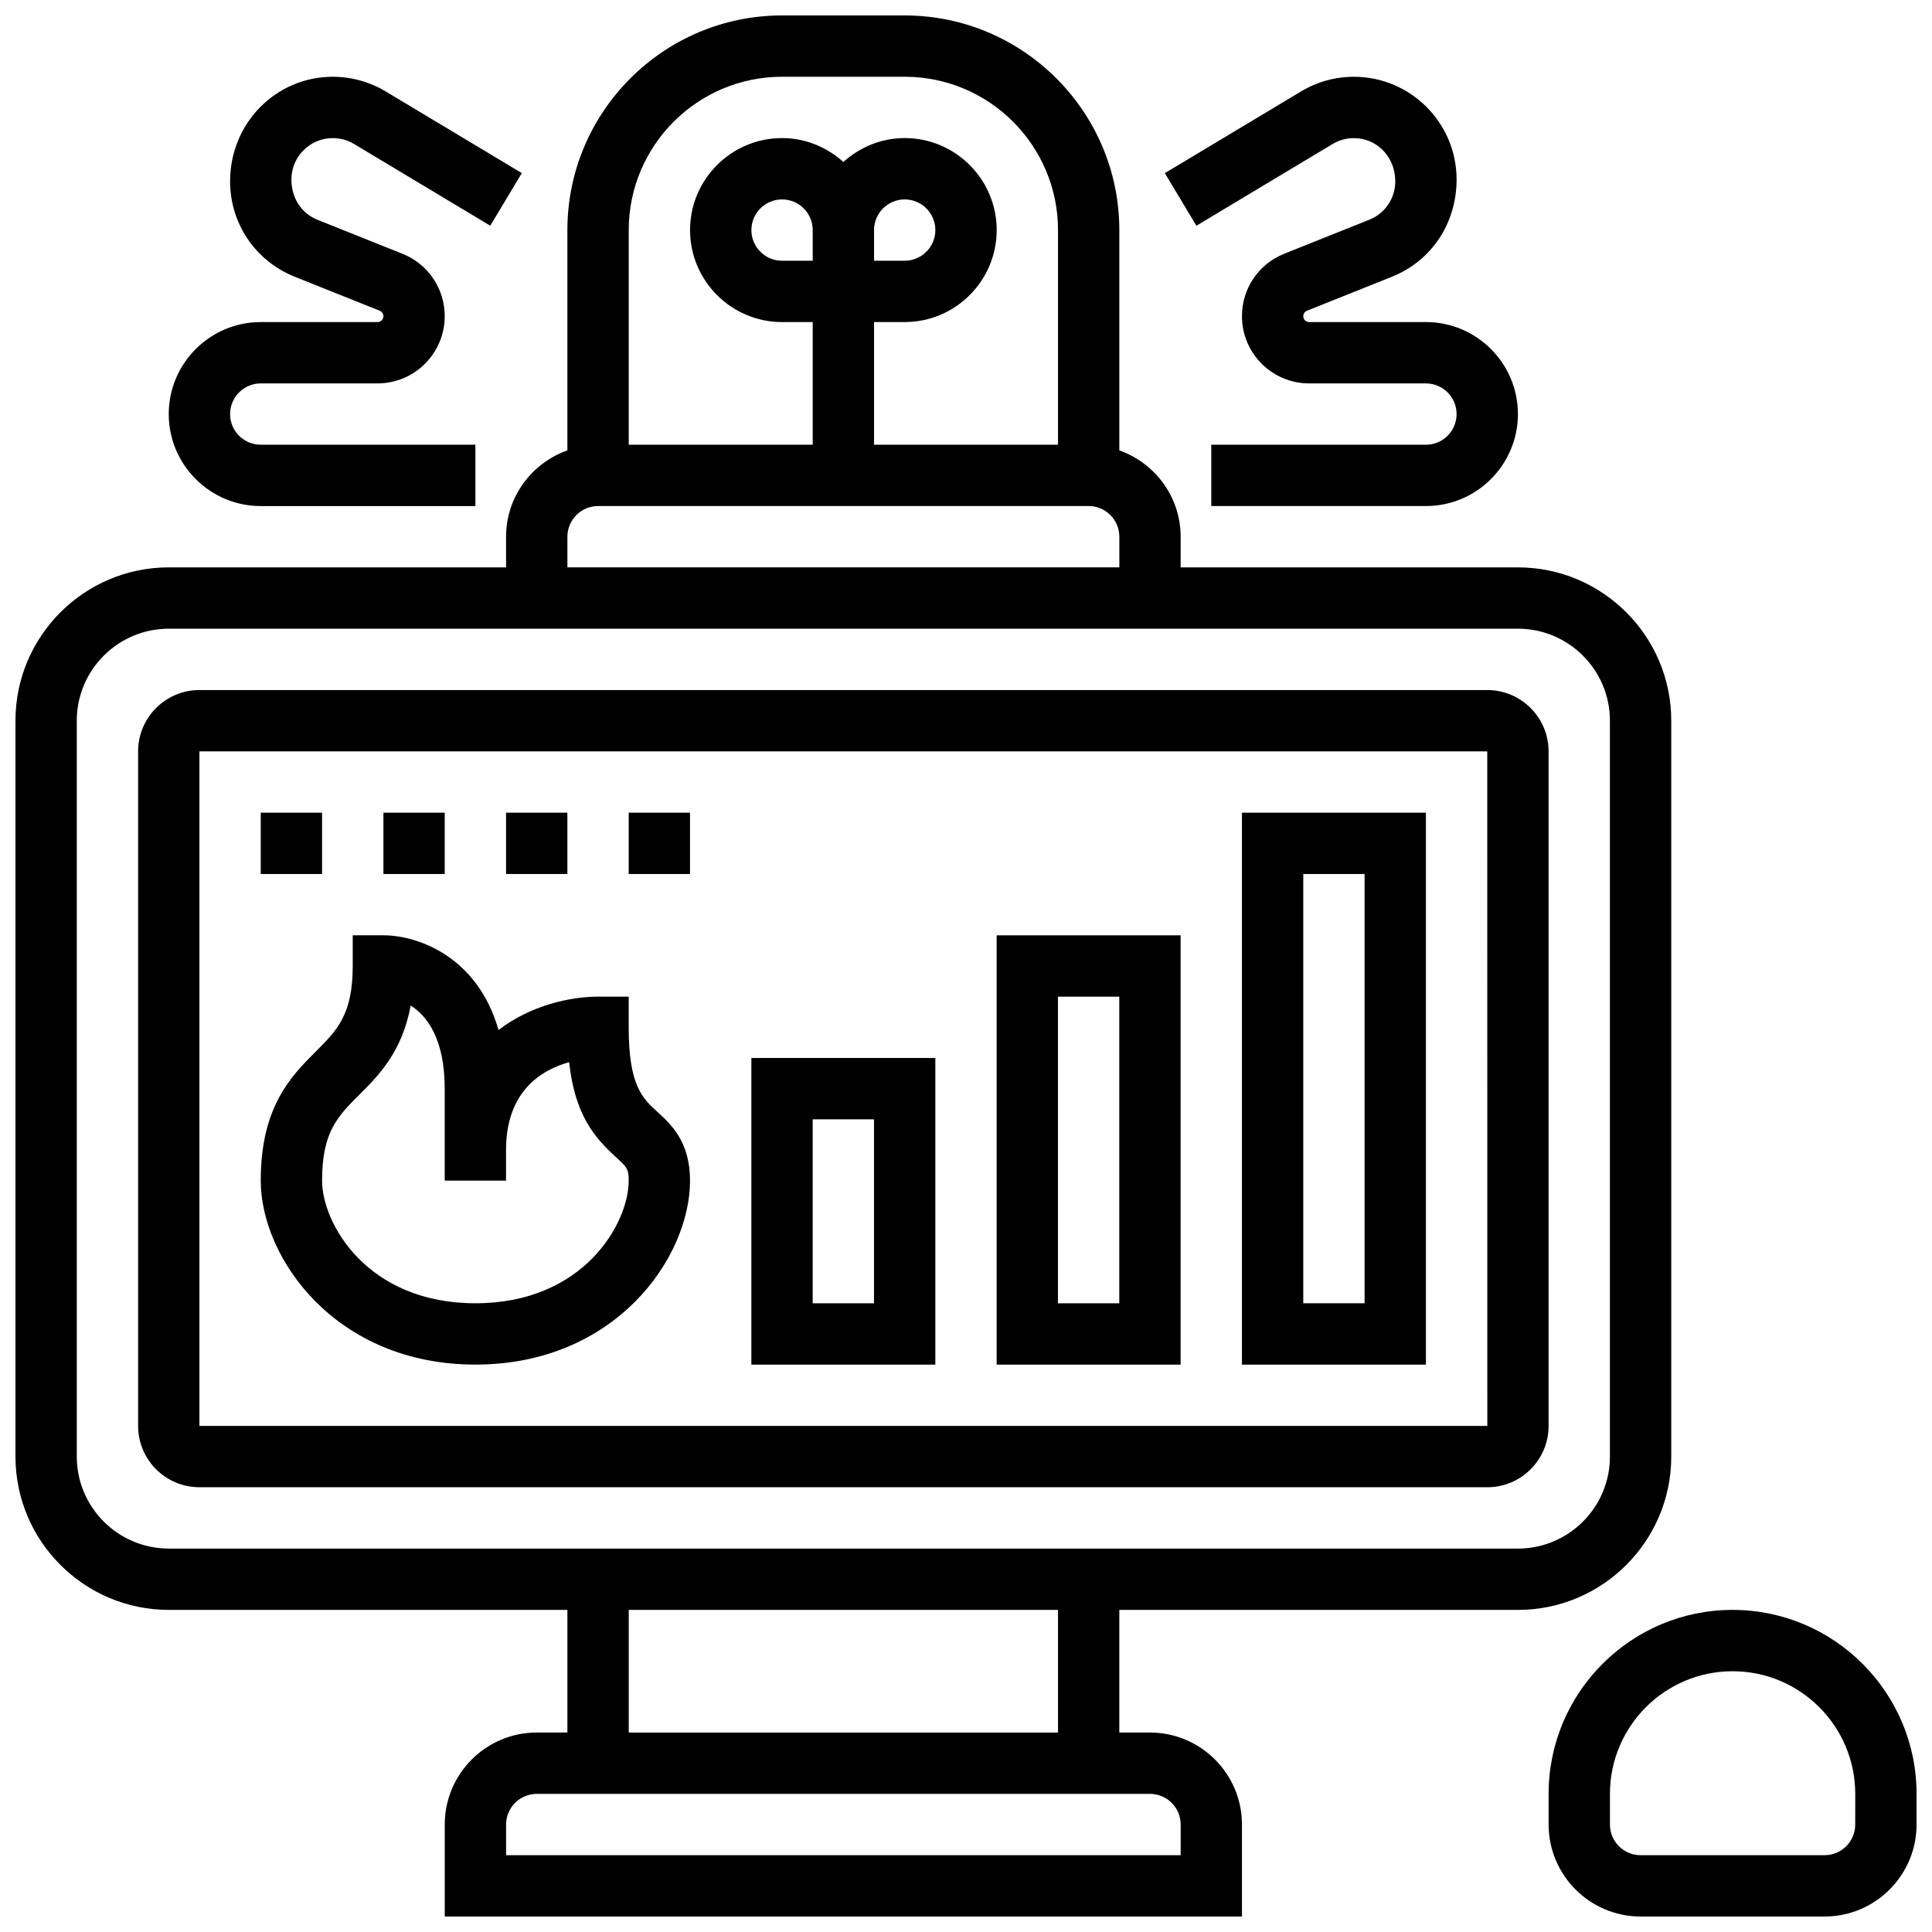
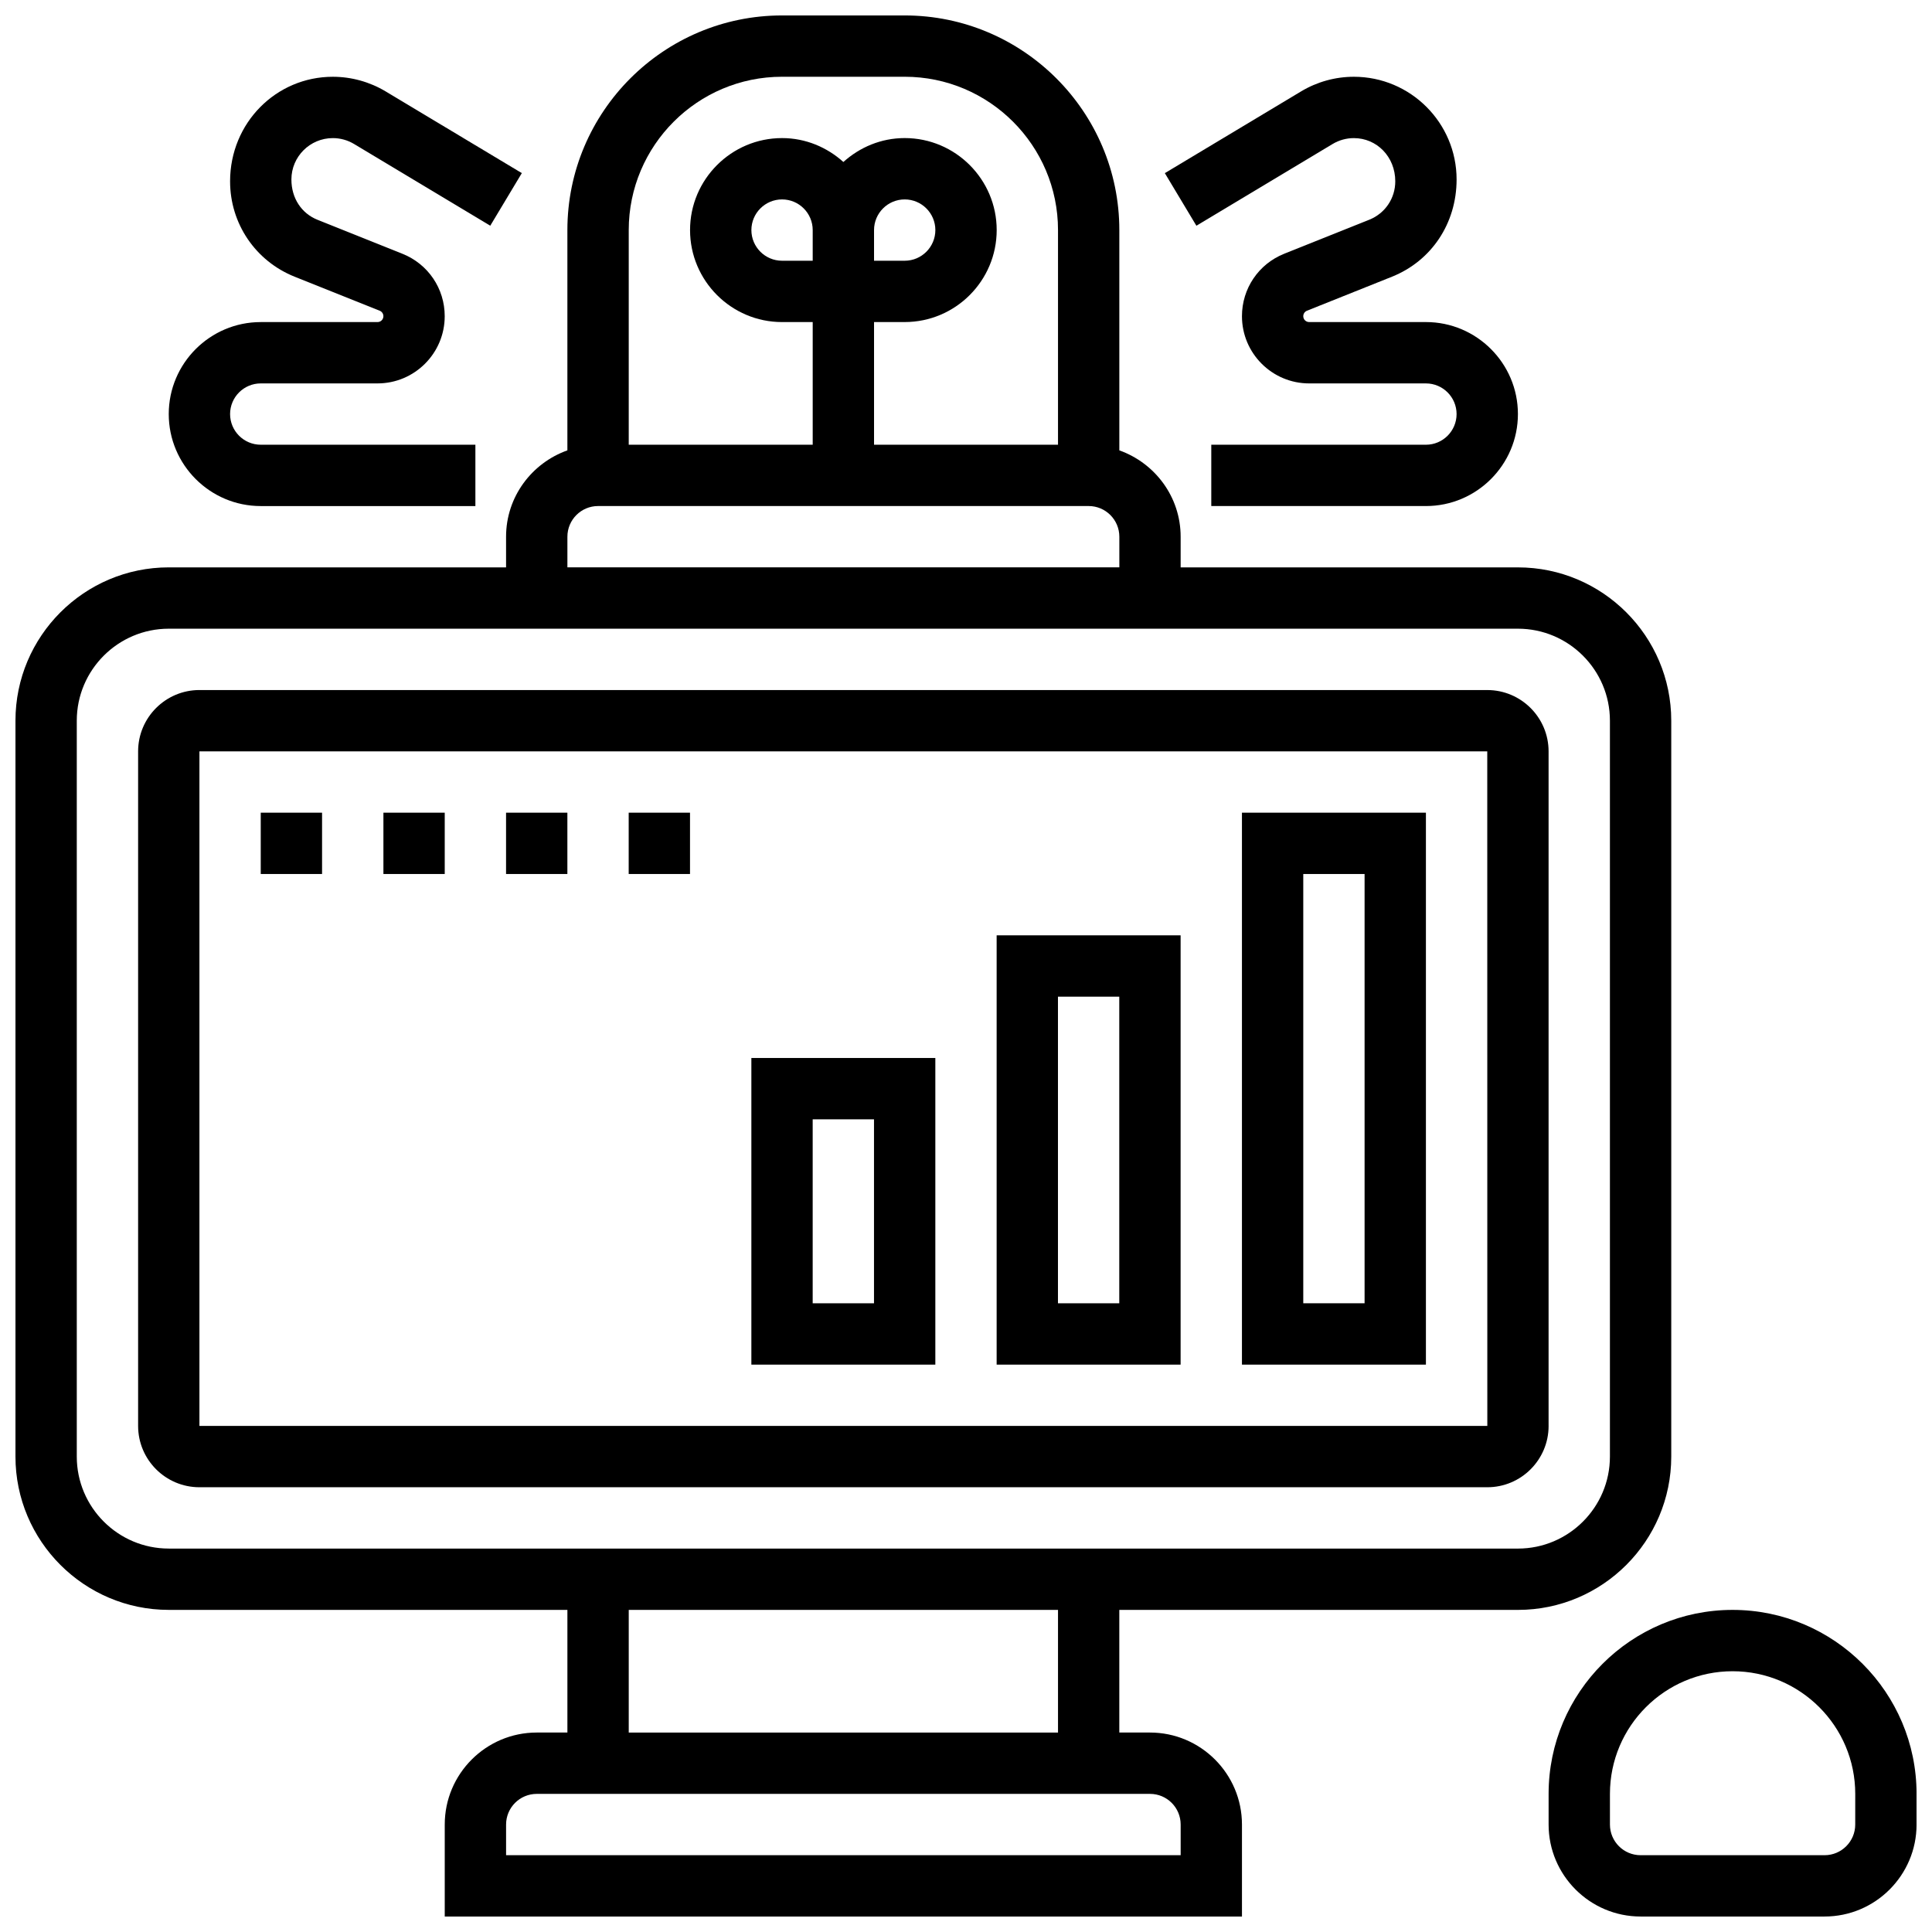
<svg xmlns="http://www.w3.org/2000/svg" width="800px" height="800px" version="1.1" viewBox="144 144 512 512">
  <defs>
    <clipPath id="b">
      <path d="m148.09 148.09h438.91v503.81h-438.91z" />
    </clipPath>
    <clipPath id="a">
      <path d="m554 570h97.902v81.902h-97.902z" />
    </clipPath>
  </defs>
  <g clip-path="url(#b)">
    <path d="m546.27 570.64c22.402 0 40.629-18.227 40.629-40.629v-195.02c0-22.402-18.227-40.629-40.629-40.629l-89.387-0.004v-8.125c0-10.578-6.816-19.52-16.25-22.883v-58.375c0-31.367-25.523-56.883-56.883-56.883h-32.504c-31.359 0-56.883 25.516-56.883 56.883v58.375c-9.434 3.363-16.25 12.301-16.25 22.883v8.125h-89.387c-22.402 0-40.629 18.227-40.629 40.629v195.02c0 22.402 18.227 40.629 40.629 40.629h105.64v32.504h-8.125c-13.441 0-24.379 10.938-24.379 24.379v24.379h211.27v-24.379c0-13.441-10.938-24.379-24.379-24.379h-8.125v-32.504zm-195.02-406.3h32.504c22.402 0 40.629 18.227 40.629 40.629v56.883h-48.754v-32.504h8.125c13.441 0 24.379-10.938 24.379-24.379s-10.938-24.379-24.379-24.379c-6.266 0-11.93 2.445-16.25 6.34-4.324-3.891-9.988-6.336-16.254-6.336-13.441 0-24.379 10.938-24.379 24.379 0 13.441 10.938 24.379 24.379 24.379h8.125v32.504h-48.754v-56.883c0-22.406 18.227-40.633 40.629-40.633zm24.379 40.633c0-4.477 3.641-8.125 8.125-8.125s8.125 3.648 8.125 8.125c0 4.477-3.641 8.125-8.125 8.125h-8.125zm-16.254 8.125h-8.125c-4.484 0-8.125-3.648-8.125-8.125 0-4.477 3.641-8.125 8.125-8.125 4.484 0 8.125 3.648 8.125 8.125zm-65.008 73.133c0-4.477 3.641-8.125 8.125-8.125h130.02c4.484 0 8.125 3.648 8.125 8.125v8.125h-146.27zm-130.02 243.78v-195.02c0-13.441 10.938-24.379 24.379-24.379h357.54c13.441 0 24.379 10.938 24.379 24.379v195.02c0 13.441-10.938 24.379-24.379 24.379l-357.54-0.004c-13.438 0-24.379-10.938-24.379-24.375zm292.54 97.512v8.125h-178.77v-8.125c0-4.484 3.641-8.125 8.125-8.125h162.52c4.484-0.004 8.125 3.637 8.125 8.125zm-32.504-24.379h-113.76v-32.504h113.76z" />
  </g>
  <path d="m554.39 521.89v-178.77c0-8.965-7.289-16.25-16.25-16.25l-341.29-0.004c-8.965 0-16.25 7.289-16.25 16.25v178.77c0 8.965 7.289 16.25 16.25 16.25h341.29c8.965 0.008 16.254-7.281 16.254-16.246zm-357.54 0v-178.77h341.29l0.016 178.77z" />
-   <path d="m318.17 438.61c-3.894-3.551-7.559-6.906-7.559-22.363v-8.125h-8.125c-7.25 0-17.82 2.25-26.367 8.848-5.555-19.461-21.359-25.102-30.516-25.102h-8.125v8.125c0 12.887-4.113 17-9.809 22.695-6.492 6.496-14.57 14.574-14.57 34.188 0 20.445 19.77 48.754 56.883 48.754 37.109 0 56.883-28.312 56.883-48.754-0.004-10.32-5.031-14.91-8.695-18.266zm-48.188 50.77c-28.711 0-40.629-21.168-40.629-32.504 0-12.887 4.113-17 9.809-22.695 5.191-5.191 11.402-11.395 13.676-23.711 4.336 2.769 9.016 8.824 9.016 22.031v24.379h16.25v-8.125c0-15.617 9.426-21.242 16.723-23.266 1.535 14.016 6.711 19.949 12.367 25.125 2.898 2.641 3.418 3.109 3.418 6.262 0 11.336-11.922 32.504-40.629 32.504z" />
  <path d="m245.61 359.37h16.25v16.25h-16.25z" />
  <path d="m278.11 359.37h16.25v16.25h-16.25z" />
  <path d="m213.1 359.37h16.25v16.25h-16.25z" />
  <path d="m310.61 359.37h16.25v16.25h-16.25z" />
  <path d="m343.12 505.64h48.754v-81.262h-48.754zm16.25-65.008h16.25v48.754h-16.25z" />
  <path d="m408.12 505.64h48.754v-113.77h-48.754zm16.25-97.512h16.25v81.258h-16.25z" />
  <path d="m473.13 505.64h48.754v-146.27h-48.754zm16.25-130.02h16.25v113.76h-16.25z" />
  <g clip-path="url(#a)">
    <path d="m603.15 570.64c-26.891 0-48.754 21.867-48.754 48.754v8.125c0 13.441 10.938 24.379 24.379 24.379h48.754c13.441 0 24.379-10.938 24.379-24.379v-8.125c-0.004-26.887-21.871-48.754-48.758-48.754zm32.504 56.883c0 4.484-3.641 8.125-8.125 8.125h-48.754c-4.484 0-8.125-3.641-8.125-8.125v-8.125c0-17.926 14.578-32.504 32.504-32.504 17.926 0 32.504 14.578 32.504 32.504z" />
  </g>
  <path d="m497.16 182.16c1.707-1.023 3.648-1.559 5.633-1.559 6.055 0 10.969 4.918 10.969 11.457 0 4.512-2.707 8.5-6.891 10.172l-22.535 9.012c-6.809 2.723-11.203 9.227-11.203 16.555 0 9.824 7.988 17.812 17.812 17.812h30.941c4.484 0 8.125 3.648 8.125 8.125 0 4.477-3.641 8.125-8.125 8.125h-56.883v16.25h56.883c13.441 0 24.379-10.938 24.379-24.379 0-13.441-10.938-24.379-24.379-24.379h-30.945c-0.859 0.004-1.559-0.691-1.559-1.555 0-0.641 0.391-1.211 0.984-1.453l22.543-9.02c10.391-4.16 17.105-14.074 17.105-25.762 0-15.008-12.215-27.215-27.223-27.215-4.926 0-9.766 1.34-14 3.883l-36.094 21.656 8.363 13.938z" />
  <path d="m213.1 278.11h56.883v-16.25l-56.883-0.004c-4.484 0-8.125-3.648-8.125-8.125 0-4.477 3.641-8.125 8.125-8.125h30.945c9.824 0 17.809-7.988 17.809-17.812 0-7.328-4.394-13.82-11.207-16.543l-22.523-9.012c-4.191-1.684-6.898-5.68-6.898-10.68 0-6.043 4.918-10.961 10.973-10.961 1.984 0 3.926 0.535 5.633 1.559l36.094 21.656 8.363-13.938-36.094-21.656c-4.231-2.531-9.074-3.875-13.996-3.875-15.012 0-27.223 12.207-27.223 27.711 0 11.188 6.711 21.109 17.105 25.273l22.535 9.012c0.598 0.234 0.988 0.812 0.988 1.453 0 0.863-0.699 1.559-1.559 1.559h-30.945c-13.441 0-24.379 10.938-24.379 24.379 0 13.441 10.938 24.379 24.379 24.379z" />
</svg>